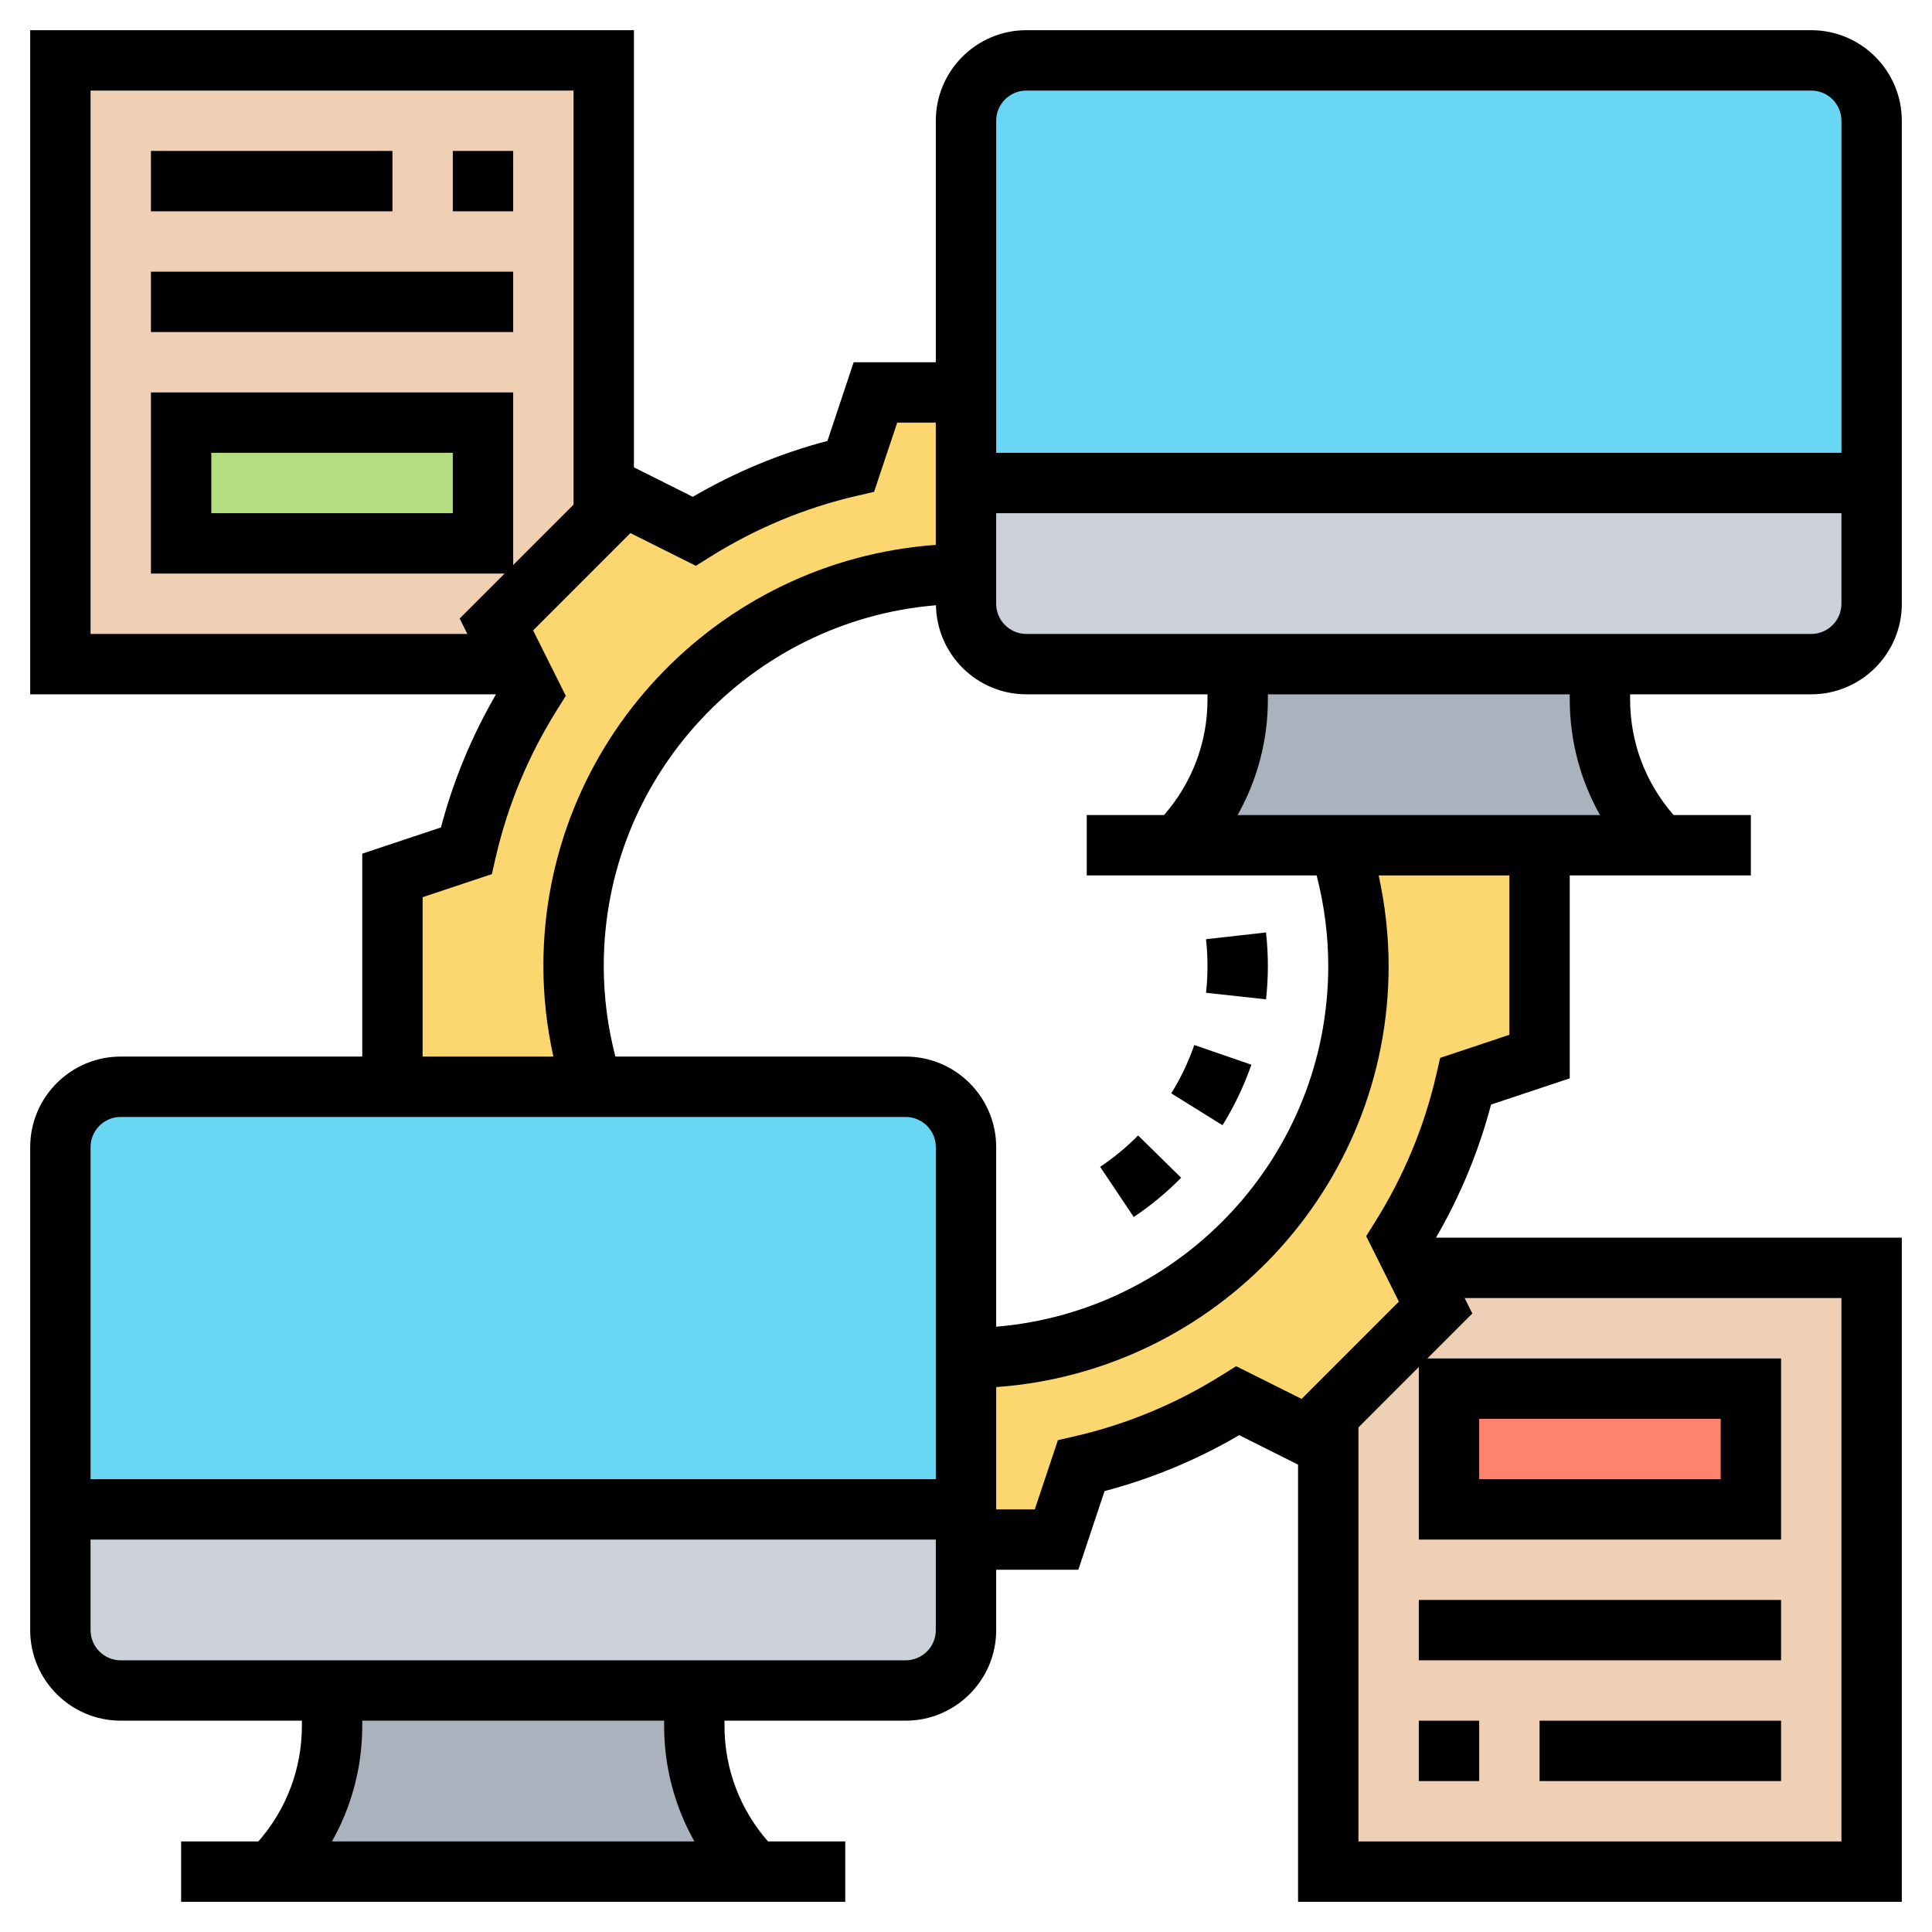
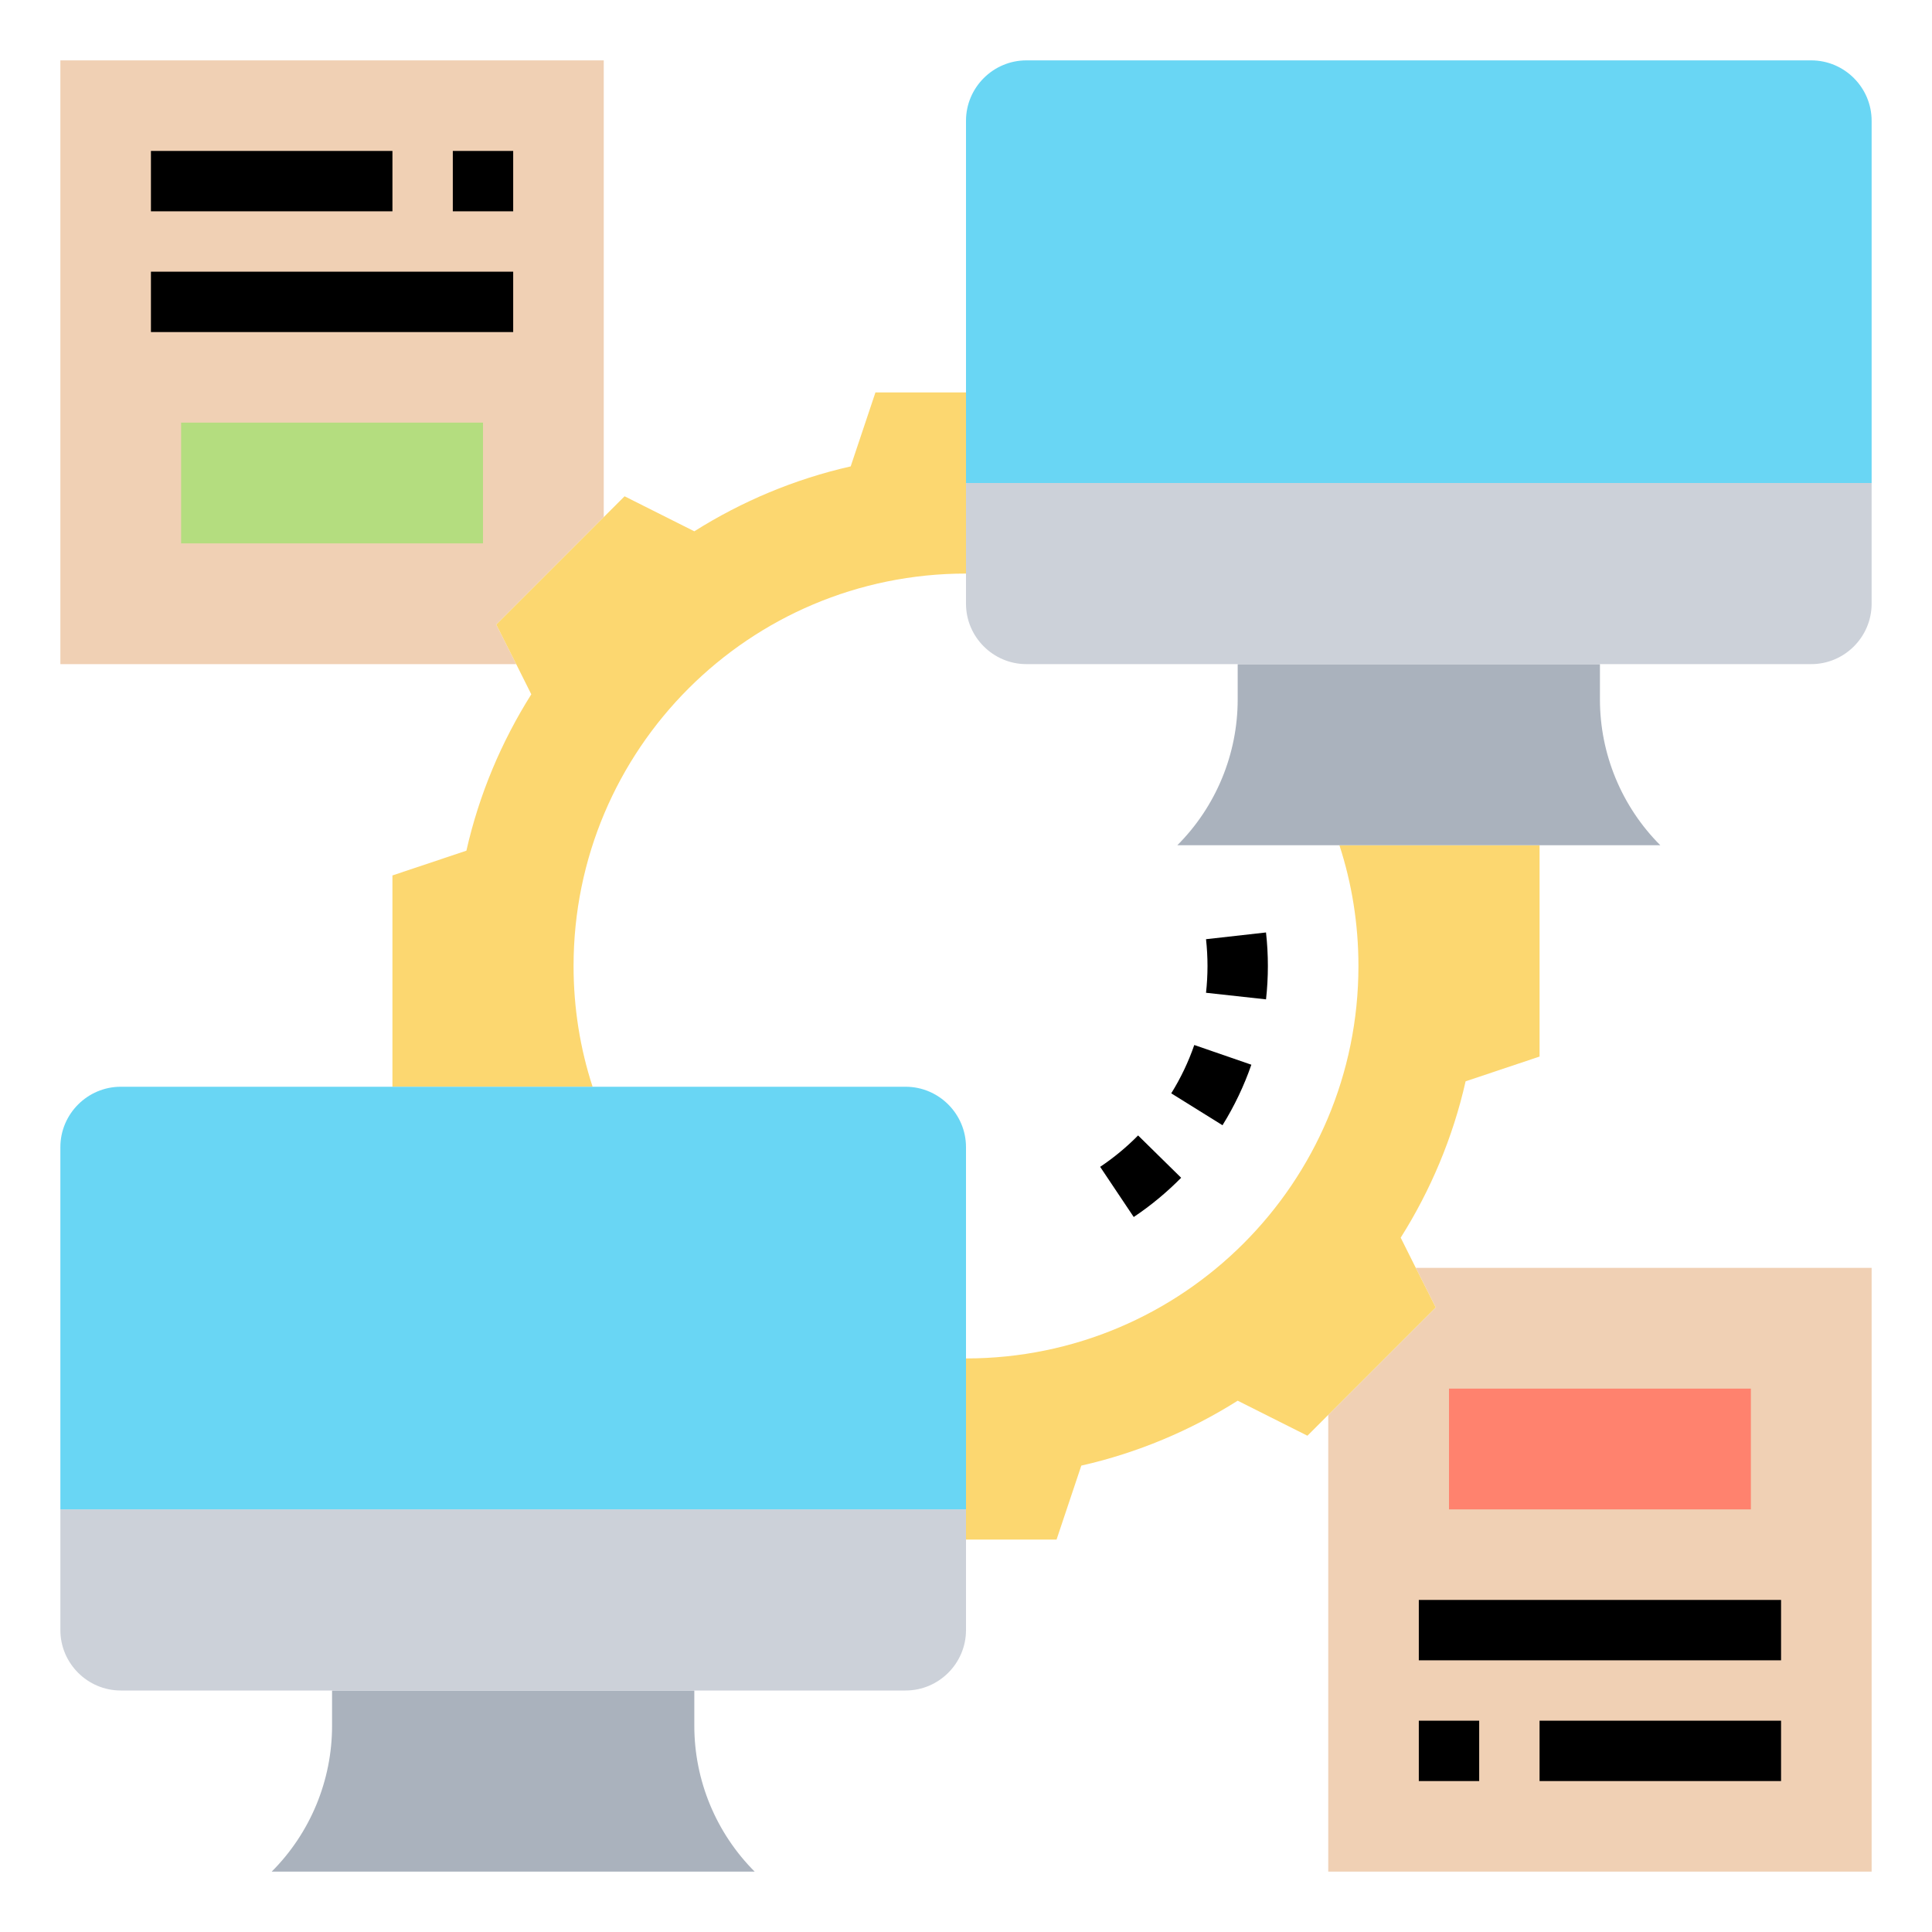
<svg xmlns="http://www.w3.org/2000/svg" id="Layer_5" enable-background="new 0 0 64 64" height="512" viewBox="0 0 64 64" width="512">
  <g>
    <g>
      <g>
        <path d="m20 2v15.13l-3.56 3.56.66 1.31h-15.1v-20z" fill="#f0d0b4" />
      </g>
      <g>
        <path d="m6 14h10v4h-10z" fill="#b4dd7f" />
      </g>
      <g>
        <path d="m62 42v20h-18v-15.13l3.56-3.56-.66-1.31z" fill="#f0d0b4" />
      </g>
      <g>
        <path d="m48 46h10v4h-10z" fill="#ff826e" />
      </g>
      <g>
        <path d="m32 16v3c-7.18 0-13 5.82-13 13 0 1.4.22 2.74.63 4h-6.63v-7l2.45-.82c.42-1.86 1.16-3.61 2.15-5.18l-.5-1-.66-1.31 3.56-3.56.69-.69 2.31 1.16c1.57-.99 3.32-1.73 5.18-2.15l.82-2.45h3z" fill="#fcd770" />
      </g>
      <g>
        <path d="m51 28v7l-2.45.82c-.42 1.86-1.16 3.61-2.15 5.18l.5 1 .66 1.31-3.56 3.56-.69.69-2.31-1.16c-1.57.99-3.32 1.73-5.18 2.15l-.82 2.45h-3v-1-5c7.18 0 13-5.82 13-13 0-1.4-.22-2.74-.63-4z" fill="#fcd770" />
      </g>
      <g>
        <path d="m25 62h-16c1.28-1.28 2-3.02 2-4.83v-1.17h12v1.17c0 1.81.72 3.55 2 4.83z" fill="#aab2bd" />
      </g>
      <g>
        <path d="m55 28h-4-6.63-5.37c1.28-1.28 2-3.02 2-4.83v-1.17h12v1.17c0 1.81.72 3.55 2 4.83z" fill="#aab2bd" />
      </g>
      <g>
        <path d="m32 51v3c0 1.1-.9 2-2 2h-7-12-7c-1.1 0-2-.9-2-2v-4h30z" fill="#ccd1d9" />
      </g>
      <g>
        <path d="m62 16v4c0 1.1-.9 2-2 2h-7-12-7c-1.1 0-2-.9-2-2v-1-3z" fill="#ccd1d9" />
      </g>
      <g>
        <path d="m32 45v5h-30v-12c0-1.1.9-2 2-2h9 6.63 10.37c1.1 0 2 .9 2 2z" fill="#69d6f4" />
      </g>
      <g>
        <path d="m62 4v12h-30v-3-9c0-1.1.9-2 2-2h26c1.1 0 2 .9 2 2z" fill="#69d6f4" />
      </g>
    </g>
    <g>
-       <path d="m54 23h6c1.654 0 3-1.346 3-3v-16c0-1.654-1.346-3-3-3h-26c-1.654 0-3 1.346-3 3v8h-2.721l-.869 2.606c-1.561.411-3.057 1.032-4.46 1.852l-1.95-.976v-14.482h-20v22h15.431c-.805 1.389-1.418 2.868-1.824 4.41l-2.607.869v6.721h-8c-1.654 0-3 1.346-3 3v16c0 1.654 1.346 3 3 3h6v.172c0 1.424-.513 2.767-1.441 3.828h-2.559v2h22v-2h-2.559c-.928-1.062-1.441-2.404-1.441-3.828v-.172h6c1.654 0 3-1.346 3-3v-2h2.721l.869-2.606c1.561-.411 3.057-1.032 4.46-1.852l1.95.976v14.482h20v-22h-15.431c.805-1.389 1.418-2.868 1.824-4.41l2.607-.869v-6.721h6v-2h-2.559c-.928-1.062-1.441-2.404-1.441-3.828zm6-2h-26c-.551 0-1-.448-1-1v-3h28v3c0 .552-.449 1-1 1zm-21.441 6h-2.559v2h7.615c.252.975.385 1.98.385 3 0 6.28-4.851 11.438-11 11.949v-5.949c0-1.654-1.346-3-3-3h-9.615c-.252-.976-.385-1.981-.385-3 0-6.281 4.853-11.441 11.005-11.95.028 1.631 1.358 2.95 2.995 2.95h6v.172c0 1.424-.513 2.766-1.441 3.828zm-4.559-24h26c.551 0 1 .448 1 1v11h-28v-11c0-.552.449-1 1-1zm-31 0h16v13.716l-2 2v-5.716h-12v6h11.716l-1.489 1.489.255.511h-12.482zm12 12v2h-8v-2zm-1 14.721 2.294-.765.125-.548c.396-1.725 1.078-3.367 2.026-4.881l.298-.477-1.083-2.167 3.223-3.224 2.168 1.084.476-.298c1.514-.948 3.156-1.63 4.881-2.026l.547-.126.766-2.293h1.279v4.051c-7.253.516-13 6.567-13 13.949 0 1.015.116 2.018.331 3h-4.331zm-10 7.279h26c.551 0 1 .448 1 1v11h-28v-11c0-.552.449-1 1-1zm19.003 24h-12.006c.651-1.156 1.003-2.464 1.003-3.828v-.172h10v.172c0 1.364.352 2.672 1.003 3.828zm6.997-6h-26c-.551 0-1-.448-1-1v-3h28v3c0 .552-.449 1-1 1zm31 6h-16v-13.715l2-2.001v5.716h12v-6h-11.716l1.489-1.489-.255-.511h12.482zm-12-12v-2h8v2zm1-14.721-2.294.765-.125.548c-.396 1.725-1.078 3.367-2.026 4.881l-.298.477 1.083 2.167-3.223 3.224-2.168-1.084-.476.298c-1.514.948-3.156 1.63-4.881 2.026l-.547.126-.766 2.293h-1.279v-4.051c7.253-.516 13-6.567 13-13.949 0-1.016-.116-2.019-.33-3h4.33zm-9.003-7.279c.651-1.156 1.003-2.464 1.003-3.828v-.172h10v.172c0 1.364.352 2.672 1.003 3.828z" />
      <path d="m47 53h12v2h-12z" />
      <path d="m47 57h2v2h-2z" />
      <path d="m51 57h8v2h-8z" />
      <path d="m5 9h12v2h-12z" />
      <path d="m15 5h2v2h-2z" />
      <path d="m5 5h8v2h-8z" />
      <path d="m41.939 33.105c.04-.363.061-.731.061-1.105 0-.375-.021-.746-.062-1.111l-1.987.223c.032.29.049.587.049.888 0 .3-.017.596-.049.887z" />
      <path d="m39.127 39.015-1.426-1.402c-.381.387-.804.737-1.257 1.04l1.112 1.662c.566-.378 1.094-.816 1.571-1.3z" />
      <path d="m41.453 35.27-1.891-.653c-.193.56-.45 1.098-.763 1.601l1.698 1.057c.392-.631.713-1.305.956-2.005z" />
    </g>
  </g>
</svg>